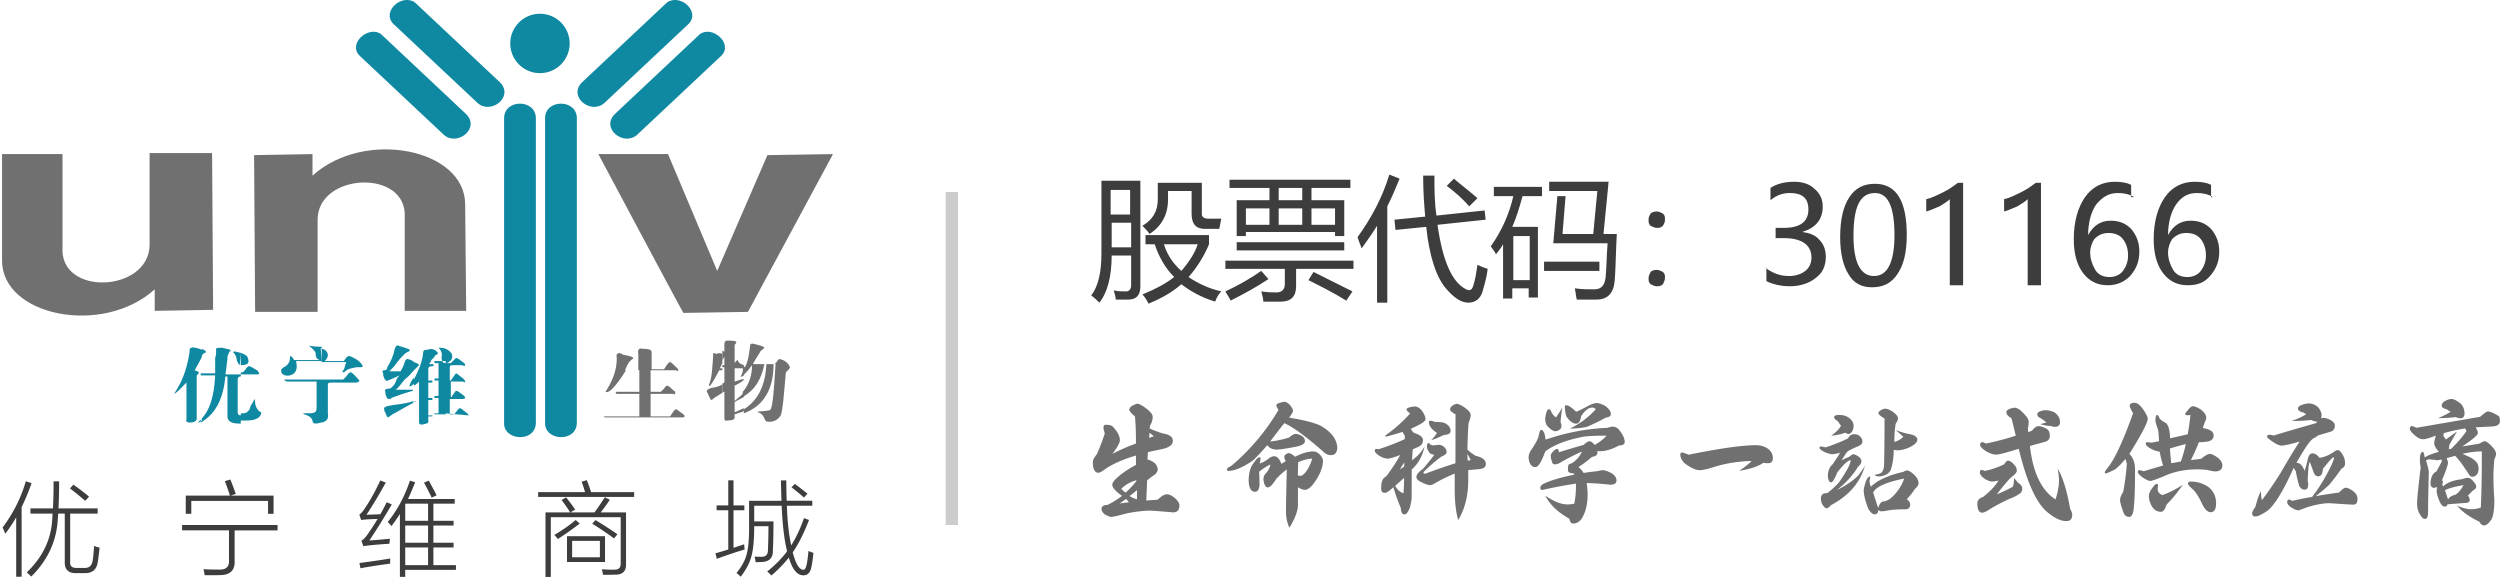
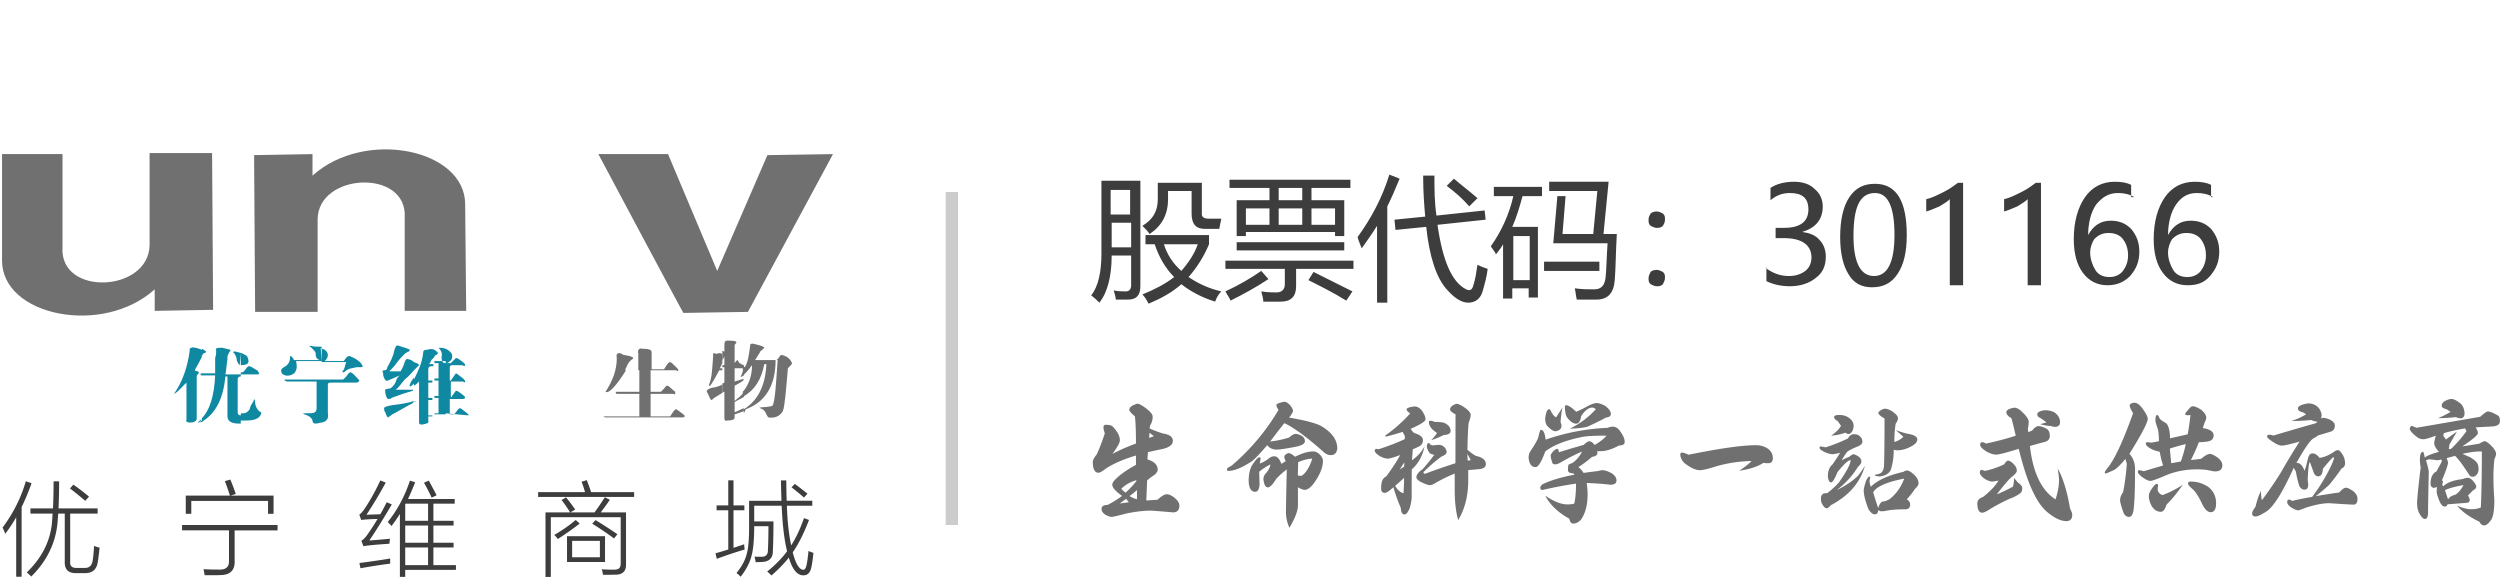
<svg xmlns="http://www.w3.org/2000/svg" version="1.1" id="图层_1" x="0" y="0" viewBox="0 0 244 56.31" xml:space="preserve">
  <style>.st0,.st1{fill-rule:evenodd;clip-rule:evenodd;fill:#0f88a2}.st1{fill:#717071}.st2{fill:#3d3d3d}</style>
-   <path class="st0" d="M38.4 2.34c-1.2-1.2.8-3 2.1-2.1l8.3 7.8c1.4 1.4-.9 3.2-2.2 2l-8.2-7.7zm-3.3 3.1c-1.2-1.2.9-3 2.1-2.1l8.3 7.8c1.4 1.4-.9 3.2-2.2 2l-8.2-7.7zm32.1-3.1c1.2-1.2-.8-3-2.1-2.1l-8.3 7.8c-1.4 1.4.9 3.2 2.2 2l8.2-7.7zm3.2 3.1c1.2-1.2-.9-3-2.1-2.1l-8.3 7.8c-1.4 1.4.9 3.2 2.2 2l8.2-7.7zm-17.7-4.1c1.6 0 2.9 1.3 2.9 2.9s-1.3 2.9-2.9 2.9-2.9-1.3-2.9-2.9 1.3-2.9 2.9-2.9zm-3.5 10.2c0-1.9 3.1-1.9 3.1 0v29.7c0 2-3.2 1.8-3.1 0v-29.7zm4 0c0-1.9 3.1-1.9 3.1 0v29.7c0 2-3.2 1.8-3.1 0v-29.7z" />
-   <path class="st1" d="M0 15.04h6.1v9.1c-.3 4.8 8.4 4.4 8.5-.2v-9h6.1l.1 15.3-5.7.1v-2.1C10 32.84.2 30.84.2 25.44v-10.4H0zm45.5 15.3h-6v-9.1c.3-4.8-8.5-4.4-8.5.2v9h-6.1l-.1-15.3 5.7-.1v2.1c5.1-4.6 14.9-2.6 14.9 2.8l.1 10.4zm12.9-15.3h6.8l4.8 11.4 4.9-11.3 6.4-.1-8.3 15.4-6.3.1c-.1-.1-8.3-15.5-8.3-15.5zm14.2 25.3v-.4c1.3-.8 2.1-2.2 2.2-4.4h-.2c-.3 1.5-.9 2.5-2.1 3.2v-.5c.6-.7.9-1.6.9-2.6-.3.4-.6.8-.9 1v-.9l.2.1c.3-.5.4-1.2.5-2 0-.3.1-.3.3-.3.8.2 1.1.3 1.1.4l-.2.2c-.1.1-.2.1-.2.2l-.5.8c-.1.2-.2.3-.2.4h2.1l.2-.2c.1-.2.2-.3.3-.3.4.1.8.3 1 .8 0 .1-.1.2-.2.3l-.2.2c-.2 2.3-.3 3.7-.5 4.2-.3.5-.8.7-1.4.6-.1-.1-.1-.1-.2-.3-.1-.3-.3-.5-.6-.6-.2 0 0-.1.3-.1.4 0 .7-.1.8-.1.3 0 .4-1.5.6-4.5h-.2c0 2.5-1 4.1-2.9 4.8z" />
+   <path class="st1" d="M0 15.04h6.1v9.1c-.3 4.8 8.4 4.4 8.5-.2v-9h6.1l.1 15.3-5.7.1v-2.1C10 32.84.2 30.84.2 25.44v-10.4H0zm45.5 15.3h-6v-9.1c.3-4.8-8.5-4.4-8.5.2v9h-6.1l-.1-15.3 5.7-.1v2.1c5.1-4.6 14.9-2.6 14.9 2.8l.1 10.4zm12.9-15.3h6.8l4.8 11.4 4.9-11.3 6.4-.1-8.3 15.4-6.3.1c-.1-.1-8.3-15.5-8.3-15.5zm14.2 25.3v-.4c1.3-.8 2.1-2.2 2.2-4.4h-.2c-.3 1.5-.9 2.5-2.1 3.2v-.5c.6-.7.9-1.6.9-2.6-.3.4-.6.8-.9 1v-.9l.2.1c.3-.5.4-1.2.5-2 0-.3.1-.3.3-.3.8.2 1.1.3 1.1.4l-.2.2c-.1.1-.2.1-.2.2l-.5.8h2.1l.2-.2c.1-.2.2-.3.3-.3.4.1.8.3 1 .8 0 .1-.1.2-.2.3l-.2.2c-.2 2.3-.3 3.7-.5 4.2-.3.5-.8.7-1.4.6-.1-.1-.1-.1-.2-.3-.1-.3-.3-.5-.6-.6-.2 0 0-.1.3-.1.4 0 .7-.1.8-.1.3 0 .4-1.5.6-4.5h-.2c0 2.5-1 4.1-2.9 4.8z" />
  <path class="st1" d="M72.6 35.64v.3h-.9v1.3c.6-.2.9-.3.9-.2s-.3.3-.9.6v1.5c.3-.3.7-.5.9-.9v.5c-.3.2-.6.3-.9.5v1c.3-.1.6-.3.9-.4v.3l-.9.3v.3c0 .2-.2.3-.7.3-.3.1-.3-.1-.3-.4v-2.4c-.1 0-.2.1-.2.1v-.9l.2-.1v-1.5h-.2v-.2h.2v-.9c0 .1-.1.3-.2.4v-.9c.1 0 .2.1.2.1v-.7c0-.3.1-.4.3-.4.8 0 1 .1.8.3-.1.1-.1.1-.1.2v1.7c.2-.3.3-.3.3-.3.1.3.3.4.6.5z" />
  <path class="st1" d="M72.6 36.04c-.1.3-.2.4-.2.5-.2.3-.1.3.2.1v-.6zm-9-1.7v1.7h1.2s.1-.1.2-.3c.2-.3.3-.4.4-.4s.3.2.7.6c.1.1.1.2.1.2 0 .1-.1.1-.2 0h-2.5v2.1h1l.3-.3c.2-.3.3-.3.3-.3.2 0 .4.3.8.6v.2s-.1.1-.2 0h-2.2v2.2h1.9s.1-.1.2-.3c.2-.3.3-.4.4-.4.2.1.4.3.7.5.1.1.2.2.1.2 0 .1-.1.1-.3.1h-7.4c-.1 0-.2-.1-.2-.1h3.5v-2.2h-2.1c-.1 0-.2 0-.2-.1s0-.1.1-.1h2.2v-2.1h-1.3c-1 1.6-1.7 2.3-2 2.1.7-1.1 1.1-2.1 1.1-3.3-.1-.4.1-.6.5-.4 0 0 .1.1.2.1.6.1.9.2.9.3s-.1.1-.2.2l-.2.2c-.2.3-.3.6-.4.8h1.3v-1.6c-.1-.4.1-.6.4-.5.8 0 1 .2.8.3.1-.1.1 0 .1 0zm6.9.2v.9l-.1.2c-.1.2-.1.3-.2.3h.3v.2h-.3c-.7 1.3-1 1.8-1 1.4.3-.7.3-1.5.4-2.7v-.3c0-.1.1-.1.3 0 .3-.1.4-.1.6 0zm0 3c-.4.2-.8.3-1 .3-.4.1-.6.3-.5.4.2.4.3.7.4.8.1 0 .2-.1.3-.2l.8-.5v-.8z" />
  <path class="st0" d="M43.5 40.34v-4.9h.5l.1-.1.4-.4c.2 0 .4.2.8.5.1.1.1.2.1.2 0 .1-.1.1-.3 0h-.9c-.3 0-.3.1-.3.3v1.2h.1c.3-.4.4-.6.5-.7.1 0 .3.2.7.5.1.1.2.2.2.3s-.1.1-.2 0H44v1.5h.1s0-.1.1-.2c.2-.3.3-.4.3-.4.2 0 .4.2.8.5.1.1.1.2.1.2s-.1.1-.2.1h-1.3v1.5h.4l.2-.2c.2-.3.3-.4.4-.4.1 0 .3.2.7.5.1.1.2.2.1.2l-2.2-.2zm0-4.9c.1 0 .2 0 .3-.1.3-.2.4-.4.3-.8-.2-.3-.4-.4-.6-.5v1.4zm0-1.4v1.4c-.3 0-.3-.1-.4-.4v-.2c.1-.4-.1-.7-.3-.9.3 0 .4 0 .7.1zm0 1.5v4.9h-1.1v-.1h.4v-1.5h-.4v-.2h.4v-1.5h-.4v-.2h.4v-1.5h-.4v-.2h1.1v.3zm-1.1-.7v-.7c.3.2.4.3.3.4l-.1.1c-.1 0-.2.1-.2.2zm0-.7v.7l-.3.3c-.1.3-.2.3-.2.4h.4v.2h-.1c-.3 0-.4.1-.4.3v1.1h.4v.2h-.4v1.5h.4v.2h-.4v1.5h.4v.1h-.4v.4c.1.3-.2.3-.6.4-.3 0-.3-.1-.3-.3v-3.9c-.2.2-.3.3-.5.4v-.6c.4-.8.8-1.6.9-2.6 0-.3.2-.3.4-.3.3-.1.5-.1.7 0zm-2 5.1c.2 0 .2-.1.2-.1l-.2.1c0-.1 0 0 0 0zm0-1c.3-.1.3-.1 0 0zm0-2.1l.3-.3.2-.2c0-.1-.2-.2-.5-.3v.8zm0-.8v.8c-.2.2-.4.5-.9.9-.4.5-.7.9-.9 1h1.7v.1c-1.1.3-1.8.6-2.1.7 0 .1-.2.1-.3.1s-.3-.3-.3-.8c-.1-.1.1-.2.3-.2s.3-.1.4-.2c.1-.1.3-.3.4-.7.1-.2.2-.3.3-.4-.4.2-.7.3-.9.4-.3.1-.4.2-.4.1-.1 0-.2-.2-.3-.5v-.2c-.1-.2-.1-.3.1-.3s.3-.1.3-.3c.3-.5.6-1.1.7-1.7.1-.3.2-.5.4-.4.6.2 1 .3 1.1.4 0 .1-.1.2-.2.2-.2.1-.3.2-.3.2-.3.3-.5.5-.8.9-.2.3-.4.5-.7.8h1.1c.1-.2.3-.5.4-.9.1-.3.2-.3.3-.3.4.1.5.2.6.3zm0 1.5c-.2.3-.3.4-.4.7-.1.3.1.2.4-.1v-.6zm0 2.3c0 .1-.1.1-.1.2-.8.4-1.4.8-2 1.1-.3.2-.4.3-.4.3-.1 0-.2-.2-.3-.5-.1-.1-.1-.2-.1-.3-.1-.2.2-.3.8-.4.8-.1 1.5-.2 2.1-.4zm-9 2.1v-4.2h2.1l.3-.3c.2-.3.3-.4.4-.4.2 0 .4.3.8.7.1.1.1.2 0 .2 0 0-.1.1-.2.1h-2.5c-.3 0-.3.1-.3.3v2.7c.1.5-.1.8-.6.9zm0-5.9h2.4c-.1.2-.1.3-.1.3-.1.3-.1.4-.2.5-.1.1-.1.2 0 .2 0 0 .1 0 .2-.1.3-.3.7-.3 1.1-.4h.3c.2 0 .3 0 .3-.1-.1-.3-.5-.7-1.3-1-.1 0-.3.1-.4.3-.1.1-.1.2-.2.2h-1.8c.4-.4.4-.8 0-1.1-.2-.1-.3-.1-.4-.2l.1 1.4zm-7.9 1h.2l.2-.2c.2-.3.3-.4.4-.4.2 0 .4.2.8.4.1.1.2.3.2.3 0 .1-.1.1-.3.1h-1.5v-.2zm0 4h.2c.3 0 .4-.1.6-.3.1-.1.1-.3.2-.5.1-.1.1-.2.2-.3.1-.2.1-.3.1-.3s.1.1.1.3c0 .4.2.7.4.9.2.1.2.1.2.2-.1.4-.5.7-1.4.7h-.6v-.7zm7.9-6.5v1.4h-2.5c.1.5.1.9-.2 1.2-.4.3-.9.3-1.2 0-.1-.3-.1-.4.2-.6.4-.2.6-.5.6-.9 0-.1 0-.2.1-.2.1.1.2.2.3.4h2.5c-.3-.1-.4-.3-.4-.7 0-.1-.2-.3-.4-.5-.1-.1-.2-.1-.2-.2.5.1.8.1 1.2.1zm0 3.2v4.2c-.2 0-.3.1-.6.1-.2 0-.3-.1-.3-.3-.1-.3-.4-.5-.8-.6-.1-.1-.2-.1-.2-.1h.2c.6 0 .9 0 1-.1.1 0 .2-.2.2-.4v-2.6H28c-.2-.1-.3-.1-.2-.2h3.6zm-7.9-1.4v-1.2c.3.1.4.2.6.3.3.6.2.9-.6.9.1 0 0 0 0 0zm-2.4-1.4c-.1-.3.1-.3.6-.3l.8.2c0 .1 0 .1-.1.2s-.1.3-.2.4v.3c-.1.6-.1 1-.2 1.5h1.5v.2c-.2 0-.3.1-.3.3v3.2c0 .2.1.3.3.3v.8h-.2c-.8 0-1.1-.3-1.1-.7v-3.9H22c-.2 2.1-.9 3.5-2.1 4.3-.1.1-.3.2-.3.2v-.3c.9-.9 1.3-2.3 1.4-4.3h-1.4v-.2H21v-1.5c.1-.3.1-.5.1-.7zm2.4.2c-.1 0-.3-.1-.4-.1-.3-.1-.4 0-.3.1l.1.1c.1.2.2.3.2.6.1.3.2.4.3.5l.1-1.2c-.1 0 0 0 0 0zm-3.8.3c.1-.2.2-.3.3-.3.1 0 .1-.1.1-.1 0-.1-.2-.2-.4-.3v.7zm0 6.3c-.4.3-.5.3-.2 0l.2-.2v.2zm0-4.5h-.2s0-.1.2 0zm0-2.4c-.2-.1-.3-.1-.6-.2-.3 0-.3-.1-.4 0-.2 0-.2.2-.2.4-.2 1.4-.6 2.6-1.2 3.6-.2.3-.3.5-.3.5s.2-.1.4-.3l.8-.8v3.6c-.1.2.1.3.3.3.4 0 .6-.1.7-.3v-4.2c0-.1 0-.1.1-.2s.1-.1.1-.2-.2-.1-.4-.2c.3-.5.5-.9.7-1.3v-.7z" />
  <path class="st2" d="M107.5 17.64h3.8v10.3c0 .9-.4 1.3-1.2 1.3h-1.2c0-.2-.1-.6-.2-.9.4.1.8.1 1.2.1.3 0 .5-.2.5-.6v-2.9h-1.9c0 2-.4 3.6-1.2 4.6-.2-.2-.5-.5-.8-.7.7-.9 1-2.3 1-4.1v-7.1zm2.8.9h-1.9v2.4h1.9v-2.4zm-1.8 5.6h1.9v-2.4h-1.9v2.4zm3.3-.3v-.9h6.2v.9c-.5 1.2-1.2 2.3-2 3.2.9.6 1.9 1.1 3.2 1.4-.3.3-.5.7-.6 1-1.3-.4-2.4-1-3.3-1.7-.9.8-2 1.4-3.2 1.9-.2-.4-.4-.7-.6-.9 1.2-.5 2.2-1 3.1-1.7-.9-.9-1.5-2-1.9-3.2h-.9zm6.1-2.5h1.3l-.2 1h-1.4c-.9 0-1.3-.5-1.3-1.5v-2.2H114v.8c0 1.5-.6 2.6-1.8 3.4-.2-.3-.4-.5-.7-.8 1-.6 1.5-1.4 1.5-2.6v-1.6h4.3v3.1c0 .2.2.4.6.4zm-1 2.5h-3.3c.3 1 .9 1.9 1.7 2.6.7-.8 1.3-1.7 1.6-2.6zm6.2 2.6l.7.8c-1.2.8-2.5 1.5-3.7 2.1-.1-.3-.3-.5-.5-.9 1.3-.6 2.5-1.3 3.5-2zm-3.3-1h12.3v.8h-5.6v1.7c0 1-.5 1.5-1.5 1.5h-1.7c0-.3-.1-.6-.2-1 .6.1 1.2.1 1.5.1.5 0 .8-.3.8-.8v-1.5h-5.8v-.8h.2zm.9-5.9h3.2v-1.2H120v-.8h11.8v.8H128v1.2h3.2v3.5h-.9v-.4h-8.7v.4h-.9v-3.5zm0 4.1h10.5v.8h-10.5v-.8zm.9-1.7h2.3v-1.6h-2.3v1.6zm3.2-2.4h2.3v-1.2h-2.3v1.2zm0 2.4h2.3v-1.6h-2.3v1.6zm2.9 5.4l.5-.8 3.8 1.9-.6.9c-1.3-.8-2.5-1.4-3.7-2zm2.6-7H128v1.6h2.3v-1.6zm2.2 2.8c1.3-1.8 2.4-3.8 3.1-6.1l1 .4c-.4 1-.8 1.9-1.2 2.7v9.4h-1v-7.5c-.5.8-1 1.5-1.5 2.2-.1-.3-.3-.7-.4-1.1zm3.6-1.7l3-.3c-.1-1.1-.2-2.4-.2-4h1.1c0 1.3 0 2.6.2 3.9l4.7-.5.1.9-4.7.5c.5 3.5 1.4 5.6 2.8 6.3.4.2.6 0 .7-.4.2-.6.3-1.3.4-2 .4.2.7.3 1 .4-.1.8-.3 1.5-.5 2.2s-.7 1.1-1.4 1.1-1.4-.5-2.1-1.3c-1-1.1-1.7-3.2-2-6.1l-3 .3-.1-1zm5.1-3.3l.7-.7c.7.6 1.5 1.2 2.3 1.9l-.8.8c-.7-.8-1.4-1.4-2.2-2zm4.3 5.9c1-1.4 1.8-3.1 2.2-4.9h-1.9v-.9h4.7v.9h-1.9c-.3 1.1-.6 2.1-1 3h2.5v6.9h-.9v-.9h-1.6v1h-.9v-5.3c-.2.4-.5.7-.7 1 0-.1-.2-.4-.5-.8zm3.8-1h-1.6v4.3h1.6v-4.3zm1.4 2.5h5.4v.9h-5.4v-.9zm2.1-6.4l-.3 3.7h3l.4-4.2h-4.7v-.9h5.8l-.5 5.1h1.3c-.1 1.7-.1 3.2-.2 4.5-.1 1.3-.7 1.9-1.8 1.9h-1.9c-.1-.3-.1-.7-.2-1.1.7.1 1.3.1 1.9.1.7 0 1-.4 1.1-1.1.1-.9.1-2.1.2-3.4h-5.3l.4-4.6h.8zm8.9 1.5c.2 0 .4.1.6.2.2.2.2.3.2.6s-.1.4-.2.6c-.2.2-.4.2-.6.2-.2 0-.4-.1-.6-.2-.2-.2-.2-.3-.2-.6s.1-.4.2-.6c.1-.1.3-.2.6-.2zm0 5.7c.2 0 .4.1.6.2.2.2.2.3.2.6 0 .2-.1.4-.2.6-.2.2-.4.2-.6.2-.2 0-.4-.1-.6-.2-.2-.2-.2-.3-.2-.6 0-.2.1-.4.2-.6.1-.1.3-.2.6-.2zm10.6-.2c.7.5 1.4.8 2.3.8.7 0 1.2-.2 1.6-.5s.6-.8.6-1.3c0-1.2-.9-1.9-2.7-1.9h-.8v-1h.8c1.6 0 2.4-.6 2.4-1.8 0-1.1-.6-1.6-1.8-1.6-.7 0-1.3.2-1.9.7v-1.2c.6-.4 1.4-.6 2.3-.6.8 0 1.5.2 2 .7.5.4.8 1 .8 1.7 0 1.3-.7 2.1-2 2.5.7.1 1.3.3 1.7.8.4.4.6 1 .6 1.6 0 .9-.3 1.6-1 2.1-.6.5-1.5.8-2.5.8-.9 0-1.7-.2-2.3-.5v-1.3h-.1zm7.3-3c0-1.7.3-3 .9-3.9.6-.9 1.4-1.3 2.5-1.3 2.1 0 3.1 1.7 3.1 5 0 1.7-.3 2.9-.9 3.8s-1.4 1.3-2.5 1.3c-1 0-1.8-.4-2.3-1.3-.5-.8-.8-2-.8-3.6zm1.3-.1c0 2.6.7 3.9 2 3.9s2-1.3 2-4-.6-4.1-1.9-4.1c-1.5 0-2.1 1.4-2.1 4.2zm9.4 4.8v-8.4c-.2.2-.5.4-1 .7-.5.2-.9.4-1.3.5v-1.2c.5-.1 1.1-.4 1.7-.7.6-.3 1-.6 1.4-.9h.5v10h-1.3zm7.6 0v-8.4c-.2.2-.5.4-1 .7-.5.2-.9.4-1.3.5v-1.2c.5-.1 1.1-.4 1.7-.7.6-.3 1-.6 1.4-.9h.5v10h-1.3zm10.4-8.6c-.5-.3-1-.4-1.6-.4-.9 0-1.5.4-2.1 1.1-.5.7-.8 1.8-.8 3 .5-.9 1.2-1.4 2.2-1.4.9 0 1.5.3 2 .8.5.6.8 1.3.8 2.2 0 1-.3 1.7-.9 2.4-.6.6-1.3.9-2.2.9-1 0-1.8-.4-2.4-1.2-.6-.8-.9-1.9-.9-3.3 0-1.7.4-3.1 1.1-4.1.7-1 1.7-1.5 2.9-1.5.7 0 1.2.1 1.6.3v1.2h.3zm-4.3 5.4c0 .6.2 1.2.5 1.7s.8.7 1.4.7c.5 0 1-.2 1.3-.6s.5-.9.5-1.5c0-.7-.2-1.2-.5-1.6s-.8-.6-1.4-.6c-.6 0-1 .2-1.4.6-.2.3-.4.8-.4 1.3zm12-5.4c-.5-.3-1-.4-1.6-.4-.9 0-1.5.4-2 1.1s-.8 1.8-.8 3c.5-.9 1.2-1.4 2.2-1.4.9 0 1.5.3 2 .8.5.6.8 1.3.8 2.2 0 1-.3 1.7-.9 2.4s-1.3.9-2.2.9c-1 0-1.8-.4-2.4-1.2-.6-.8-.9-1.9-.9-3.3 0-1.7.4-3.1 1.1-4.1.7-1 1.7-1.5 2.9-1.5.7 0 1.2.1 1.6.3v1.2h.2zm-4.4 5.4c0 .6.2 1.2.5 1.7s.8.7 1.4.7c.5 0 1-.2 1.3-.6s.5-.9.5-1.5c0-.7-.2-1.2-.5-1.6s-.8-.6-1.4-.6c-.6 0-1 .2-1.4.6-.2.3-.4.8-.4 1.3z" />
  <path fill="#ccc" d="M92.3 18.74h1.2v32.5h-1.2z" />
  <path class="st2" d="M.51 52.1c-.07-.21-.16-.42-.26-.61 1.04-1.39 1.8-2.9 2.27-4.52l.56.19c-.28.8-.6 1.58-.97 2.33v6.8h-.53v-5.8c-.3.53-.66 1.07-1.07 1.61zm4.72-5.12h.54c0 1-.02 1.88-.06 2.64h3.82v.51H6.85v4.72c-.03.41.2.6.69.58h.69c.48.02.75-.23.82-.76.06-.37.1-.83.13-1.39.16.07.34.12.54.17-.06.59-.12 1.09-.19 1.48-.12.68-.54 1.02-1.27 1.01h-.8c-.78.02-1.16-.35-1.14-1.1v-4.71h-.64c0 .07-.01.16-.02.29-.01.12-.02.21-.02.26-.12 2.14-.99 4.01-2.59 5.59-.16-.16-.31-.3-.44-.4 1.58-1.52 2.4-3.27 2.49-5.24.01-.13.02-.3.03-.5H2.97v-.51h2.2c.04-.81.06-1.69.06-2.64zm3.09 1.9c-.48-.41-.97-.81-1.49-1.21l.33-.37c.45.31.96.7 1.53 1.17l-.37.41zm9.45 2.36h9.32v.53H22.9v2.9c.06.99-.43 1.47-1.47 1.46-.21.01-.43.01-.63.01h-.83a5 5 0 00-.11-.59c.45.03.96.04 1.51.04.69.03 1.02-.27.98-.92v-2.91h-4.58v-.52zm4.18-4.28l.53-.16c.18.43.36.9.53 1.41l-.5.16h4.19v1.78h-.54v-1.26h-7.49v1.26h-.54v-1.78h4.31c-.15-.48-.32-.95-.49-1.41zm13.82 3.28c.49-.02.94-.03 1.35-.05.21-.37.42-.76.62-1.17l.5.21c-.78 1.34-1.51 2.51-2.19 3.52.62-.04 1.29-.1 2.02-.17-.03.15-.05.32-.06.49-1.26.08-2.11.16-2.54.24l-.2-.53c.17-.1.35-.28.54-.53.38-.54.73-1.07 1.04-1.6-.79.02-1.33.06-1.6.1l-.18-.52c.16-.12.31-.28.44-.47.57-.82 1.1-1.78 1.61-2.87l.53.21a44.86 44.86 0 01-1.88 3.14zm-.59 5.22l-.1-.51c.92-.12 1.93-.26 3.01-.44-.01.1-.01.2-.01.31v.19c-.92.12-1.89.27-2.9.45zm3.03-4.12c-.15-.17-.27-.3-.37-.39.94-1.16 1.66-2.51 2.17-4.04l.51.16c-.27.67-.5 1.22-.7 1.63h4.56v.46H42.3v1.67h1.97v.46H42.3v1.68h1.97v.46H42.3v1.73h2.2v.46h-4.95v.68h-.52v-6.14c-.27.43-.54.82-.82 1.18zm1.38-2.18c-.02.03-.03.06-.04.09v1.58h2.23v-1.67h-2.19zm-.04 2.13v1.68h2.23v-1.68h-2.23zm0 2.14v1.73h2.23v-1.73h-2.23zm1.83-6.32l.47-.2c.33.61.59 1.08.76 1.43l-.48.23c-.22-.48-.47-.96-.75-1.46zm15.38-.09l.51-.16c.17.43.31.82.42 1.17h4.2v.47h-9.37v-.47h4.58c-.12-.41-.23-.75-.34-1.01zm-1.95 1.78l.44-.26c.35.44.65.84.89 1.19l-.47.28h2.36c.33-.46.67-.95 1-1.48l.49.25c-.26.39-.56.8-.89 1.23h2.47v5.03c.03.71-.33 1.06-1.08 1.05-.16 0-.33.01-.5.01h-.67a2.62 2.62 0 00-.12-.54c.25.02.45.03.58.03.15.01.34.01.57.01.27 0 .45-.04.55-.14.1-.09.15-.26.15-.49v-4.49h-6.82v5.83h-.52v-6.3h2.4c-.18-.32-.46-.72-.83-1.21zm1.38 1.95l.39.35c-.75.58-1.47 1.08-2.14 1.51-.07-.11-.18-.24-.34-.4.83-.49 1.53-.98 2.09-1.46zm2.86 4.1h-3.71v-2.52h3.71v2.52zm-3.21-2.06v1.6h2.71v-1.6h-2.71zm1.96-1.68l.32-.35c.65.39 1.36.85 2.14 1.38l-.33.41c-.62-.46-1.33-.94-2.13-1.44zm12.16 3.43l-.13-.54c.38-.1.8-.23 1.25-.37V49.8h-1.14v-.47h1.14v-2.45h.51v2.45h1.06v.47h-1.06v3.67c.15-.05.38-.13.69-.23.16-.05.27-.09.35-.12.01.21.03.37.05.51-.9.27-1.8.57-2.72.91zm6.26-7.65h.52c.01.89.02 1.55.04 1.98h2.5v.49H76.8c.05 1.51.19 2.8.42 3.87.48-.75.89-1.64 1.25-2.66l.49.18c-.5 1.3-1.03 2.36-1.59 3.16.29 1.12.64 1.69 1.03 1.7.14.01.24-.14.31-.43.07-.26.13-.73.2-1.41.16.08.32.14.48.19-.06.61-.13 1.09-.21 1.44-.11.5-.36.74-.73.75-.62.03-1.11-.54-1.46-1.73-.43.55-.99 1.13-1.7 1.75-.13-.14-.27-.27-.41-.39.77-.62 1.42-1.27 1.94-1.98-.27-1.06-.45-2.54-.53-4.44h-2.68v1.53h1.88c0 1.1-.02 2.06-.06 2.89.01.69-.36 1.05-1.1 1.07-.25.01-.45.02-.58.02-.01-.13-.05-.31-.11-.54.07 0 .14.01.21.01h.4c.47.03.71-.19.7-.67.03-.66.05-1.43.05-2.31h-1.39c0 1.31-.09 2.28-.27 2.92-.16.64-.51 1.31-1.05 2.01-.14-.15-.28-.27-.41-.36.53-.66.86-1.28 1-1.86.16-.56.24-1.5.23-2.81v-2.38h3.16c-.02-.61-.04-1.27-.05-1.99zm1.03.67l.33-.33c.52.39.93.71 1.23.96l-.35.37c-.33-.3-.73-.63-1.21-1z" />
  <path d="M107.7 41.71c0-.17.08-.25.23-.25.31 0 .53.05.66.16.48.5.71.95.71 1.35 0 .23-.24.68-.73 1.33.68-.36 1.45-.7 2.3-1.01 0-1.13-.03-2.01-.1-2.65-.36-.31-.55-.52-.55-.64 0-.24.25-.44.77-.6.16 0 .42.13.78.39.49.36.73.65.73.87 0 .32-.08.61-.25.86l-.05.3c.48.21.91.37 1.31.49.64.1.96.34.96.71 0 .39-.35.66-1.05.81-.57.12-1.03.22-1.38.3l-.05.71c.67.2 1 .54 1 1.01 0 .13-.09.28-.26.46-.25.16-.51.35-.77.58l-.08 1.96 1.11-.08c.37-.36.67-.53.9-.53.2 0 .45.11.74.34.32.27.48.52.48.75 0 .44-.2.67-.6.68-1.26-.11-2.01-.17-2.26-.17-.62 0-1.38.09-2.29.27-.83.22-1.33.34-1.48.34-.13 0-.33-.07-.61-.22-.24-.17-.36-.36-.36-.55 0-.27.2-.4.58-.4.46-.22.93-.51 1.42-.88-.63-.45-.95-.81-.95-1.09 0-.16.12-.35.35-.57.49-.48 1.15-.93 1.96-1.37v-.91c-1.16.34-2.14.76-2.92 1.26-.36.28-.6.42-.74.42-.36 0-.55-.35-.55-1.05 0-.19.13-.44.38-.74.24-.51.51-1.2.79-2.05-.08-.24-.13-.43-.13-.59zm1.58 7.43l.9-.12-.27-.33-.63.45zm1.63-2.19v-.08c-.57.16-1.06.43-1.47.83.09.12.23.25.42.38.43-.39.78-.77 1.05-1.13zm.06 1.78v-.9c-.28.25-.52.45-.73.58.21.14.45.24.73.32zm1.19-5.99l.46-.17-.43-.33-.03.5zm7.72 2.89c.13-.07.25-.14.36-.21 1.85-1.59 3.36-3.4 4.54-5.41-.14-.23-.21-.38-.21-.46 0-.13.26-.24.77-.34.17 0 .36.11.57.33.19.24.29.43.29.57 0 .1-.13.31-.38.65 1.39.23 2.4.48 3.04.77 1.11.63 1.66 1.38 1.66 2.25-.05.42-.26.64-.62.64-.27 0-.52-.11-.74-.33-1.66-1.47-2.94-2.4-3.81-2.79-.5.63-.96 1.23-1.38 1.79.59-.06 1.2-.19 1.83-.38.28-.24.49-.36.64-.36.21 0 .42.07.65.22.18.12.27.29.27.51 0 .19-.23.35-.68.48-1.09.22-1.79.32-2.09.32-.37 0-.68-.14-.91-.43-.7.82-1.2 1.34-1.48 1.56-.96.63-1.73.95-2.31.95-.1 0-.14-.05-.14-.14 0-.07.05-.13.13-.19zm3.86-.81c.22-.19.42-.29.62-.29.29 0 .52.25.7.74l.43-.26c-.1-.19-.14-.33-.14-.4 0-.17.13-.3.4-.39.16 0 .37.12.65.36.68-.35 1.27-.52 1.79-.52.22 0 .44.12.68.36.16.2.25.38.25.55 0 .67-.32 1.43-.95 2.28-.3.37-.58.56-.83.56-.14 0-.36-.08-.66-.25v1.75c0 .54-.28 1.27-.83 2.2-.23-.49-.34-1.01-.34-1.57 0-.55.03-1.93.08-4.12-.34.24-.68.55-1.03.92-.34.55-.61.83-.82.83-.22 0-.37-.26-.43-.79 0-.24.1-.46.29-.64.23-.29.36-.55.39-.81-.37.18-.74.42-1.09.71.02.75.03 1.19.03 1.34-.06.42-.2.62-.42.62-.4 0-.61-.35-.64-1.05 0-.61.1-1.11.31-1.5.35-.55.59-.82.73-.82.08 0 .12.04.12.1 0 .08-.03.25-.08.51.27-.09.53-.23.79-.42zm3.29 1.62c.42-.26.77-.82 1.05-1.68-.42.02-.88.13-1.38.35l-.03 1.3c.14.02.26.03.36.03zm7.54-2.6c1.09-.36 1.94-.69 2.54-.99v-.32c-.1-.14-.16-.26-.2-.38-.55.17-1.1.33-1.65.47l-.07-.1c.93-.66 1.74-1.38 2.44-2.17-.23-.16-.35-.29-.35-.38 0-.14.26-.24.78-.3.25 0 .49.13.71.4.24.33.36.62.36.86 0 .19-.48.5-1.44.92.1.17.21.31.31.4.59.18.88.41.88.69 0 .26-.09.45-.27.57-.17.1-.4.21-.72.34l-.08 1.07c.55-.39.97-.84 1.23-1.37-.2.96-.62 1.72-1.25 2.26-.01 1.39-.01 2.29-.01 2.68 0 .27-.06.62-.17 1.04-.17.45-.35.68-.53.68-.22 0-.34-.21-.36-.64-.23-.52-.48-1.19-.73-2.02-.37.36-.65.55-.83.55-.24 0-.36-.14-.36-.42 0-.42.06-.72.18-.91.06-.1.17-.2.33-.29.61-.83 1.06-1.52 1.35-2.07-.62.23-1.02.35-1.18.35-.3 0-.62-.11-.95-.34-.23-.16-.35-.3-.35-.44 0-.11.06-.17.17-.17.1.02.17.02.22.03zm2.41 4.3c.04-.55.06-1.05.06-1.5l-.87.78c.22.39.49.63.81.72zm.08-3.01c-.16.23-.3.46-.43.69l.42-.29.01-.4zm1.79.66c.37-.42.75-.88 1.14-1.4-.23-.03-.39-.1-.48-.21-.17-.25-.25-.46-.25-.61.02-.22.08-.33.18-.33.04 0 .1.05.18.16.05.04.14.06.26.07.25-.03.43-.05.55-.05.15 0 .29.04.43.13.22.17.33.37.33.58 0 .16-.17.3-.52.44-.59.44-1.17.94-1.74 1.51 0 .1.06.16.17.16.8-.31 1.78-.65 2.95-1.03l.01-4.77c-.36-.19-.53-.35-.53-.47 0-.24.21-.43.62-.56.17 0 .42.11.75.33.42.29.64.55.64.75 0 .17-.06.42-.19.75-.06.36-.1 1.25-.13 2.65.24.22.51.42.81.6.66.14.99.41.99.81 0 .29-.23.45-.69.49-.29.03-.64.06-1.03.09v.99c0 1.52-.33 2.81-.98 3.89-.23-.8-.34-1.79-.34-2.98v-1.56c-.62.25-1.24.55-1.85.9-.25.16-.44.23-.56.23-.18 0-.49-.11-.91-.32-.28-.15-.42-.3-.42-.47.01-.24.21-.5.61-.77zm1.16-4.61c.26 0 .47.01.64.03.27.01.51.13.73.35.13.15.2.31.2.49 0 .25-.22.39-.65.4-.49.24-.91.41-1.25.51.26-.26.45-.5.57-.71-.53-.33-.79-.69-.79-1.08 0-.07.06-.1.17-.1.09-.01.22.03.38.11zm3.2 3.13l.04.65.29-.05c-.12-.25-.23-.45-.33-.6zm13.67-2.55c.22-.08.39-.12.52-.12.23 0 .44.1.62.31.36.45.55.84.55 1.18 0 .23-.19.35-.56.35-.46.26-.92.43-1.38.52-.12.03-.37.04-.75.04.02.06.03.11.03.16 0 .21-.18.34-.53.39-.47.41-.91.74-1.33.99.21.17.38.37.51.58.45-.07.91-.13 1.36-.18.25-.06.42-.09.51-.09.19 0 .48.1.86.29.32.22.48.45.48.7 0 .29-.2.43-.61.43-.74-.09-1.5-.14-2.3-.17.06.41.09.78.09 1.11 0 1.02-.21 1.84-.64 2.46-.23.26-.49.39-.77.39-.18 0-.31-.16-.38-.48-1.08-.59-1.87-1.34-2.35-2.25.83.57 1.55.86 2.16.86.31 0 .54-.03.68-.08.11-.49.17-1.14.17-1.95-1.07.16-2.15.36-3.26.62-.16 0-.23-.07-.23-.21 0-.11.08-.23.25-.36.75-.36 1.77-.67 3.08-.92l-.08-.13c-.36 0-.55-.11-.55-.33 0-.35.04-.53.12-.56l.31-.12c.42-.29.73-.66.94-1.11-.46.18-1.13.52-2.01 1.01-.24.16-.45.23-.62.23-.13 0-.22-.05-.26-.14-.1-.29-.16-.52-.16-.72 0-.1.08-.23.23-.39.16-.17.31-.26.43-.26.06 0 .11.11.14.33.8-.25 1.6-.49 2.42-.72.24-.23.42-.35.55-.35.16 0 .33.12.52.36.5-.29.89-.59 1.16-.91-1.14 0-1.92.04-2.34.12-1.61.32-2.83.79-3.64 1.42-.37 1.02-.69 1.53-.95 1.53-.39 0-.62-.3-.68-.91 0-.27.08-.52.25-.75.36-.54.6-.95.7-1.25.1-.49.19-.73.25-.73.24 0 .39.32.46.96 1.97-.68 3.99-1.07 6.03-1.15zm-5.48-1.57c.14.26.29.44.47.55.25-.38.46-.7.62-.96-.08.42-.14.9-.18 1.43.06.12.09.24.09.35 0 .29-.19.46-.57.53-.23 0-.51-.18-.84-.55-.12-.16-.18-.39-.18-.7.08-.6.2-.9.38-.9.07 0 .15.08.21.25zm2.43 0c.33-.13.71-.32 1.14-.56.36-.19.65-.29.87-.29.2 0 .47.09.81.26.38.29.57.55.57.81 0 .19-.16.31-.49.35-.67.36-1.26.65-1.77.87-.27.1-.85.17-1.75.21 1-.49 1.84-1.12 2.54-1.9-.1-.1-.22-.16-.34-.16-.36 0-.73.28-1.09.84-.07.49-.23.73-.49.73-.28 0-.57-.2-.88-.6-.13-.19-.2-.53-.22-1.03 0-.11.04-.17.12-.17.23.01.56.22.98.64zm17.55 3.26c.44 0 .84.12 1.18.35.31.24.47.54.47.9 0 .34-.15.51-.46.51-.15 0-.3-.01-.46-.04-.53.36-1.32.62-2.37.78.54-.35.94-.67 1.22-.96-1.37.04-2.65.25-3.83.64-.58.17-.98.26-1.21.26-.41 0-.92-.23-1.53-.7-.26-.28-.39-.55-.39-.83 0-.13.05-.19.16-.19s.33.07.65.21c3.09-.63 5.28-.93 6.57-.93zm6.8.21c.73-.23 1.45-.52 2.17-.86.16-.28.35-.42.57-.42.26 0 .44.05.55.16.2.15.3.34.3.57 0 .19-.17.36-.52.49-.57.24-.9.42-.98.52-.17.22-.35.49-.53.82.21-.13.45-.24.72-.34.21-.18.36-.27.47-.27.49.17.74.41.74.71 0 .16-.11.33-.33.52-.53.86-1.22 1.62-2.07 2.27.83-.4 1.52-.86 2.07-1.39.29-.37.51-.7.68-.98-.47 1.65-1.58 2.93-3.33 3.85-.17.2-.31.3-.42.3-.12 0-.26-.13-.42-.4-.09-.15-.13-.34-.13-.57 0-.16.05-.28.14-.38.06-.09.22-.13.48-.13.44-.34.83-.69 1.16-1.07.75-1.08 1.12-1.8 1.12-2.15-.23 0-.66.39-1.29 1.18-.27.66-.47.99-.6.99-.06 0-.11-.02-.16-.06a.275.275 0 01-.08-.15.934.934 0 01-.09-.4c0-.51.16-.9.48-1.17.38-.57.62-.94.71-1.11-.38.1-.63.14-.75.14-.17 0-.42-.07-.74-.2-.34-.17-.51-.31-.51-.42 0-.1.04-.14.13-.14.15.04.29.05.46.09zm1.17-2.57c-.23-.13-.34-.25-.34-.36 0-.16.16-.23.49-.23.42 0 .75.11 1.01.32.27.22.4.46.4.74 0 .21-.05.4-.16.58-.12.15-.23.22-.33.22-.07 0-.18-.04-.32-.13-.31.13-.77.23-1.38.3.5-.36.82-.69.96-.98l-.33-.46zm3.14 5.43c.03 0 .05.02.05.07 0 .03-.01.08-.04.13-.02.12-.03.2-.03.23 0 .15.04.33.12.56.63-.63 1.69-1.12 3.19-1.46a.59.59 0 01.36-.13c.16 0 .4.15.73.46.25.26.38.52.38.79 0 .16-.12.34-.36.56-.23.36-.5.69-.79 1 .22.14.33.31.33.52 0 .3-.17.46-.49.46-.8 0-1.41.05-1.85.14-.18.04-.33.05-.46.05-.12 0-.23-.04-.31-.13-.01.14-.04.25-.1.32-.06.07-.14.11-.24.11-.2 0-.4-.17-.61-.49-.31-.78-.47-1.4-.47-1.86 0-.14.07-.43.21-.87.12-.31.25-.46.38-.46zm1.93 2.2c.65-.51 1.13-1.18 1.43-2.01-1.73.34-2.74.79-3.03 1.35.14.45.3.96.49 1.52.14-.42.31-.64.51-.64.14 0 .34-.08.6-.22zm-1.45-2.38c.36-.05.6-.14.71-.27.12-.16.19-.36.2-.62.03-.93.05-2.46.05-4.61-.4-.22-.6-.4-.6-.55 0-.06.08-.15.25-.26.16-.09.3-.14.4-.14.18 0 .41.08.69.25.38.26.57.49.57.68 0 .16-.07.33-.22.53-.09.52-.13 1.12-.13 1.79.36-.11.65-.28.88-.51l-.73-.64c.5.17.88.29 1.12.34.65.1.97.29.97.57 0 .24-.22.48-.65.7-.44.23-.88.35-1.31.35-.08 0-.19-.02-.34-.05 0 .71-.1 1.37-.29 1.96-.17.36-.53.57-1.07.64-.12 0-.26-.02-.4-.05l-.1-.11zm12.08.56c-.29.07-.5.1-.61.1-.19 0-.44-.09-.74-.27-.31-.23-.47-.44-.47-.61 0-.17.07-.26.21-.26l.29.1c.62-.13 1.25-.34 1.87-.64.08-.12.15-.21.21-.27.06-.06.12-.09.16-.09.19 0 .41.15.65.44.15.16.22.34.22.55 0 .16-.21.39-.62.7-.46.49-.9 1.03-1.33 1.6.56-.23 1.09-.49 1.57-.75.07-.23.11-.52.12-.85.21.26.34.42.39.47.27.18.4.36.4.53 0 .24-.07.41-.22.51-.31.22-.62.38-.94.49-.59.26-1.21.58-1.86.96-.43.29-.73.43-.88.43-.32 0-.48-.31-.48-.92 0-.29.19-.49.56-.62.72-.57 1.22-1.1 1.5-1.6zm-1.21-3.61c1-.21 1.97-.46 2.9-.77l-.09-.36c-.14-.61-.25-1.06-.34-1.35-.33-.18-.49-.38-.49-.58 0-.2.26-.35.77-.44.2 0 .41.1.64.29.51.47.77.82.77 1.07 0 .24-.03.47-.08.68l.04.35.38-.16c.23-.29.43-.43.6-.43.24 0 .52.09.82.27.2.12.3.35.3.68 0 .33-.19.53-.56.61-.31.08-.77.2-1.38.38.29 2.6 1.13 4.34 2.5 5.21.23-.71.34-1.34.34-1.9 0-.18-.04-.55-.13-1.11.5.86.91 2.16 1.21 3.91.14.27.21.47.21.6 0 .42-.2.62-.58.62-.54 0-1.17-.3-1.88-.9-1.07-.9-1.99-2.96-2.76-6.16-1.21.38-1.95.57-2.2.57-.27 0-.58-.1-.95-.3-.42-.27-.62-.49-.62-.65 0-.18.09-.27.27-.27l.31.14zm5.89-2.06c-.19-.16-.4-.32-.64-.46-.17-.07-.25-.18-.25-.34 0-.1.07-.19.22-.26.2-.09.4-.13.6-.13.28 0 .56.07.84.2.37.26.56.58.56.96 0 .3-.17.46-.51.46-.12 0-.24-.03-.35-.08-.35-.01-.7-.07-1.07-.18l.6-.17zm8.46-.9c-.22-.37-.33-.62-.33-.73 0-.09.04-.16.13-.21.1-.05.21-.08.35-.08.25 0 .53.22.84.66.29.42.44.72.44.9 0 .37-.6 1.52-1.79 3.43.36.37.55.87.55 1.5 0 2.02-.05 3.38-.16 4.07-.08.39-.22.58-.42.58-.27 0-.46-.16-.57-.48-.21-.6-.31-.98-.31-1.16 0-.23.1-.49.3-.78.18-.95.3-1.88.36-2.77l-.14-.47c-.39.48-.73.82-1.03 1.04-.52.25-.82.38-.9.38-.05 0-.08-.04-.08-.12 0-.06.14-.26.42-.61.67-.92 1.44-2.64 2.34-5.15zm2.93 5.1c-.14-.43-.25-.88-.33-1.34-.36-.07-.68-.18-.94-.34-.28-.16-.42-.31-.42-.46 0-.09.06-.13.17-.13l.42.04.7-.14c-.02-.53-.05-.91-.1-1.13-.16-.46-.25-.76-.25-.9 0-.35.06-.52.17-.52.08 0 .15.1.22.3.04.1.24.26.6.46.27.18.42.68.44 1.51l1.72-.39c.1-.55.2-1.19.27-1.9a.68.68 0 01-.21.04c-.21 0-.31-.04-.31-.12 0-.05.1-.19.3-.42.18-.23.33-.34.44-.34.2 0 .48.12.83.35.33.28.49.53.49.77 0 .11-.05.26-.14.43-.06.16-.13.35-.19.58.7.11 1.05.35 1.05.71 0 .33-.19.53-.57.6-.29.04-.58.07-.87.07-.25.64-.51 1.22-.78 1.74.32-.03.65-.07 1-.12.38-.32.67-.48.86-.48.16 0 .4.12.74.35.31.25.47.5.47.75 0 .41-.24.61-.71.61-.11 0-.37-.05-.77-.14-.32-.04-.64-.06-.96-.06-1.22 0-2.33.23-3.31.69-.72.29-1.14.44-1.26.44-.19 0-.46-.13-.82-.38-.28-.23-.42-.39-.42-.49 0-.12.05-.18.16-.18.07 0 .21.04.42.1l1.89-.56zm-.63 1.8c.1 0 .14.06.14.19-.03.11-.04.22-.04.33 0 .25.15.44.46.57.68-.24 1.34-.58 1.99-1.01-.48.71-1 1.36-1.59 1.94-.14.47-.32.7-.55.7-.37 0-.67-.19-.9-.57-.18-.34-.27-.66-.27-.96 0-.22.1-.46.29-.73.21-.3.36-.46.47-.46zm1.42-2.02c.42-.07.73-.13.94-.17.22-.62.38-1.18.48-1.7-.59.15-1.1.29-1.55.44.05.63.1 1.11.13 1.43zm1.64 1.99c0-.13.09-.2.26-.2.66 0 1.25.19 1.78.57.47.4.7.91.7 1.55 0 .58-.18.87-.53.87-.32 0-.63-.33-.92-.99-.25-.51-.5-.91-.75-1.18-.36-.3-.54-.51-.54-.62zm16.54 1.49c0 .37-.13.56-.38.56-.26 0-1.06-.05-2.39-.14-.62.01-1.36.15-2.24.43-.46.18-.71.27-.75.27-.17 0-.42-.1-.75-.31-.23-.18-.35-.34-.35-.48 0-.17.06-.26.18-.26.07 0 .17.04.31.13.34-.09.98-.23 1.94-.39.42-.54.85-1.18 1.27-1.92.42-.74.72-1.35.87-1.83-.01-.08-.03-.12-.06-.12-.08 0-.42.38-1.03 1.13-.02.49-.17.73-.46.73-.16 0-.29-.1-.4-.29l-.4-1.09c-.1 0-.17.59-.22 1.77.03.17.05.3.05.39 0 .18-.03.31-.09.4-.06.08-.16.12-.3.12-.09 0-.19-.04-.28-.11a.774.774 0 01-.23-.33c-.15-.54-.25-.98-.3-1.33-.1-.15-.17-.27-.2-.38l-.08.16c-1.01 2.23-1.86 3.59-2.54 4.08-.55.36-.92.53-1.12.53-.22 0-.33-.1-.33-.31 0-.13.11-.35.33-.65.15-.64.33-1.15.53-1.53 0 .33.03.63.09.9.59-.78 1.2-1.66 1.82-2.65.71-1.24 1.33-2.26 1.86-3.07-.92.26-1.5.39-1.74.39-.21 0-.48-.11-.81-.33-.42-.27-.62-.45-.62-.53 0-.13.07-.2.2-.2.16 0 .29.03.42.08 1.25-.38 2.63-.78 4.15-1.21l.14-.14c-.2-.02-.41-.07-.62-.17-.62.07-1.26.1-1.9.1.62-.22 1.09-.44 1.42-.66l-.29-.18c-.34-.07-.51-.2-.51-.39 0-.22.33-.38.98-.49.46 0 .82.16 1.08.49.17.26.25.48.25.66 0 .09-.02.2-.06.31.12-.03.19-.05.21-.05.14 0 .33.05.58.14.37.17.56.37.56.62 0 .32-.15.52-.44.6l-1.2.36-.27.2c-.17.03-.41.24-.71.65s-.67 1.02-1.13 1.83h.05c.3 0 .55.25.74.77.11-.29.22-.68.33-1.18.04-.17.1-.3.17-.39.07-.09.17-.13.29-.13.23 0 .46.15.68.44.45-.07.92-.26 1.39-.58.16-.12.29-.18.4-.18.13 0 .29.16.48.48.15.27.22.54.22.82 0 .11-.03.21-.09.3s-.14.15-.25.19c-.39.57-.8 1.11-1.22 1.61-.33.3-.76.67-1.3 1.09 1.35-.22 2.11-.34 2.26-.34.31-.32.53-.48.65-.48.17 0 .4.1.69.3.31.22.47.48.47.79zm11.97-8.01c.23-.19.39-.33.5-.4.11-.08.19-.12.24-.12.22 0 .57.14 1.05.43.1.08.14.25.14.52 0 .31-.24.48-.73.51l-1.64.09c.15.23.22.41.22.56 0 .19-.51.62-1.52 1.3l1.63-.26c.3-.16.48-.25.53-.25.17 0 .44.19.79.57.23.26.35.49.35.68 0 .1-.06.28-.17.53-.06.55-.09 1.14-.09 1.75 0 .63.03 1.37.09 2.21 0 .94-.1 1.58-.3 1.92-.26.37-.49.56-.68.56-.21 0-.36-.12-.47-.35-1-.49-1.72-1-2.17-1.56.56.22 1 .33 1.3.33.42 0 .75-.06 1-.17.07-1.61.1-3.44.1-5.47-.62 0-1.24.08-1.86.23-.06-.01-.02.02.13.08s.24.1.27.12l.21.09c.07.03.13.05.17.08.05.04.14.1.26.18.12.08.24.19.34.33s.16.34.16.6c0 .23-.06.41-.18.55s-.25.21-.4.21-.26-.06-.33-.18l-.25-.38c-.21-.31-.39-.58-.56-.81-.17-.23-.36-.45-.57-.67l-.82.22.13.4c0 .25-.2.84-.6 1.77.07.02.1.07.1.16 0 .03-.02.12-.07.25l.09.18c.36-.36.98-.6 1.83-.7.29-.09.47-.14.55-.14.18 0 .37.11.56.33.19.23.29.4.29.53 0 .15-.1.26-.29.35l-.51.51c.11.21.17.36.17.44 0 .18-.12.28-.36.29l-1.81.14c-.05.15-.14.22-.27.22-.18 0-.35-.16-.49-.47-.2-.48-.3-.81-.3-1.01 0-.07.01-.22.03-.44-.13.06-.22.09-.27.09-.24 0-.36-.15-.36-.46.03-.59.22-.97.58-1.14l.52-.96-.03-.2-.38.07c-.5-.06-.78-.09-.84-.09-.05 0-.15.04-.29.1.18.6.27.97.27 1.13-.04 1.89-.07 3.2-.07 3.93 0 .44-.1.66-.31.66-.16 0-.34-.18-.53-.53-.16-.27-.23-.61-.23-1.01 0-.43.12-1.6.35-3.5a4.39 4.39 0 01-.08-.7c0-.54.1-.81.3-.81.05 0 .11.19.18.57.16-.17.62-.36 1.38-.57-.3-.33-.46-.61-.46-.84 0-.13.05-.38.16-.74-.62.23-1.03.35-1.22.35-.21 0-.39-.06-.56-.17-.51-.38-.77-.68-.77-.88.03-.09.06-.15.09-.19s.08-.06.13-.06l.44.18 6.21-1.07zm-4.11.13c.36-.14.77-.34 1.23-.61l-.4-.26c-.31-.07-.47-.18-.47-.34 0-.16.09-.31.27-.43.28-.16.51-.23.69-.23.22 0 .52.16.91.47.24.25.36.58.36 1-.03.25-.14.39-.34.42-.12 0-.3-.04-.55-.12-.54.07-1.11.1-1.7.1zm1.05 3.04l.25-.06c.6-.59 1.09-1.16 1.48-1.72l-.14-.26c-.83.15-1.53.3-2.08.47l-.04.26.25.35 1.08-.78-.73 1.27-.07.47zm-.07 4.9c.1-.22.34-.37.7-.46.27-.15.54-.46.81-.94-.79.13-1.39.29-1.81.49l.3.91z" fill="#717071" />
</svg>